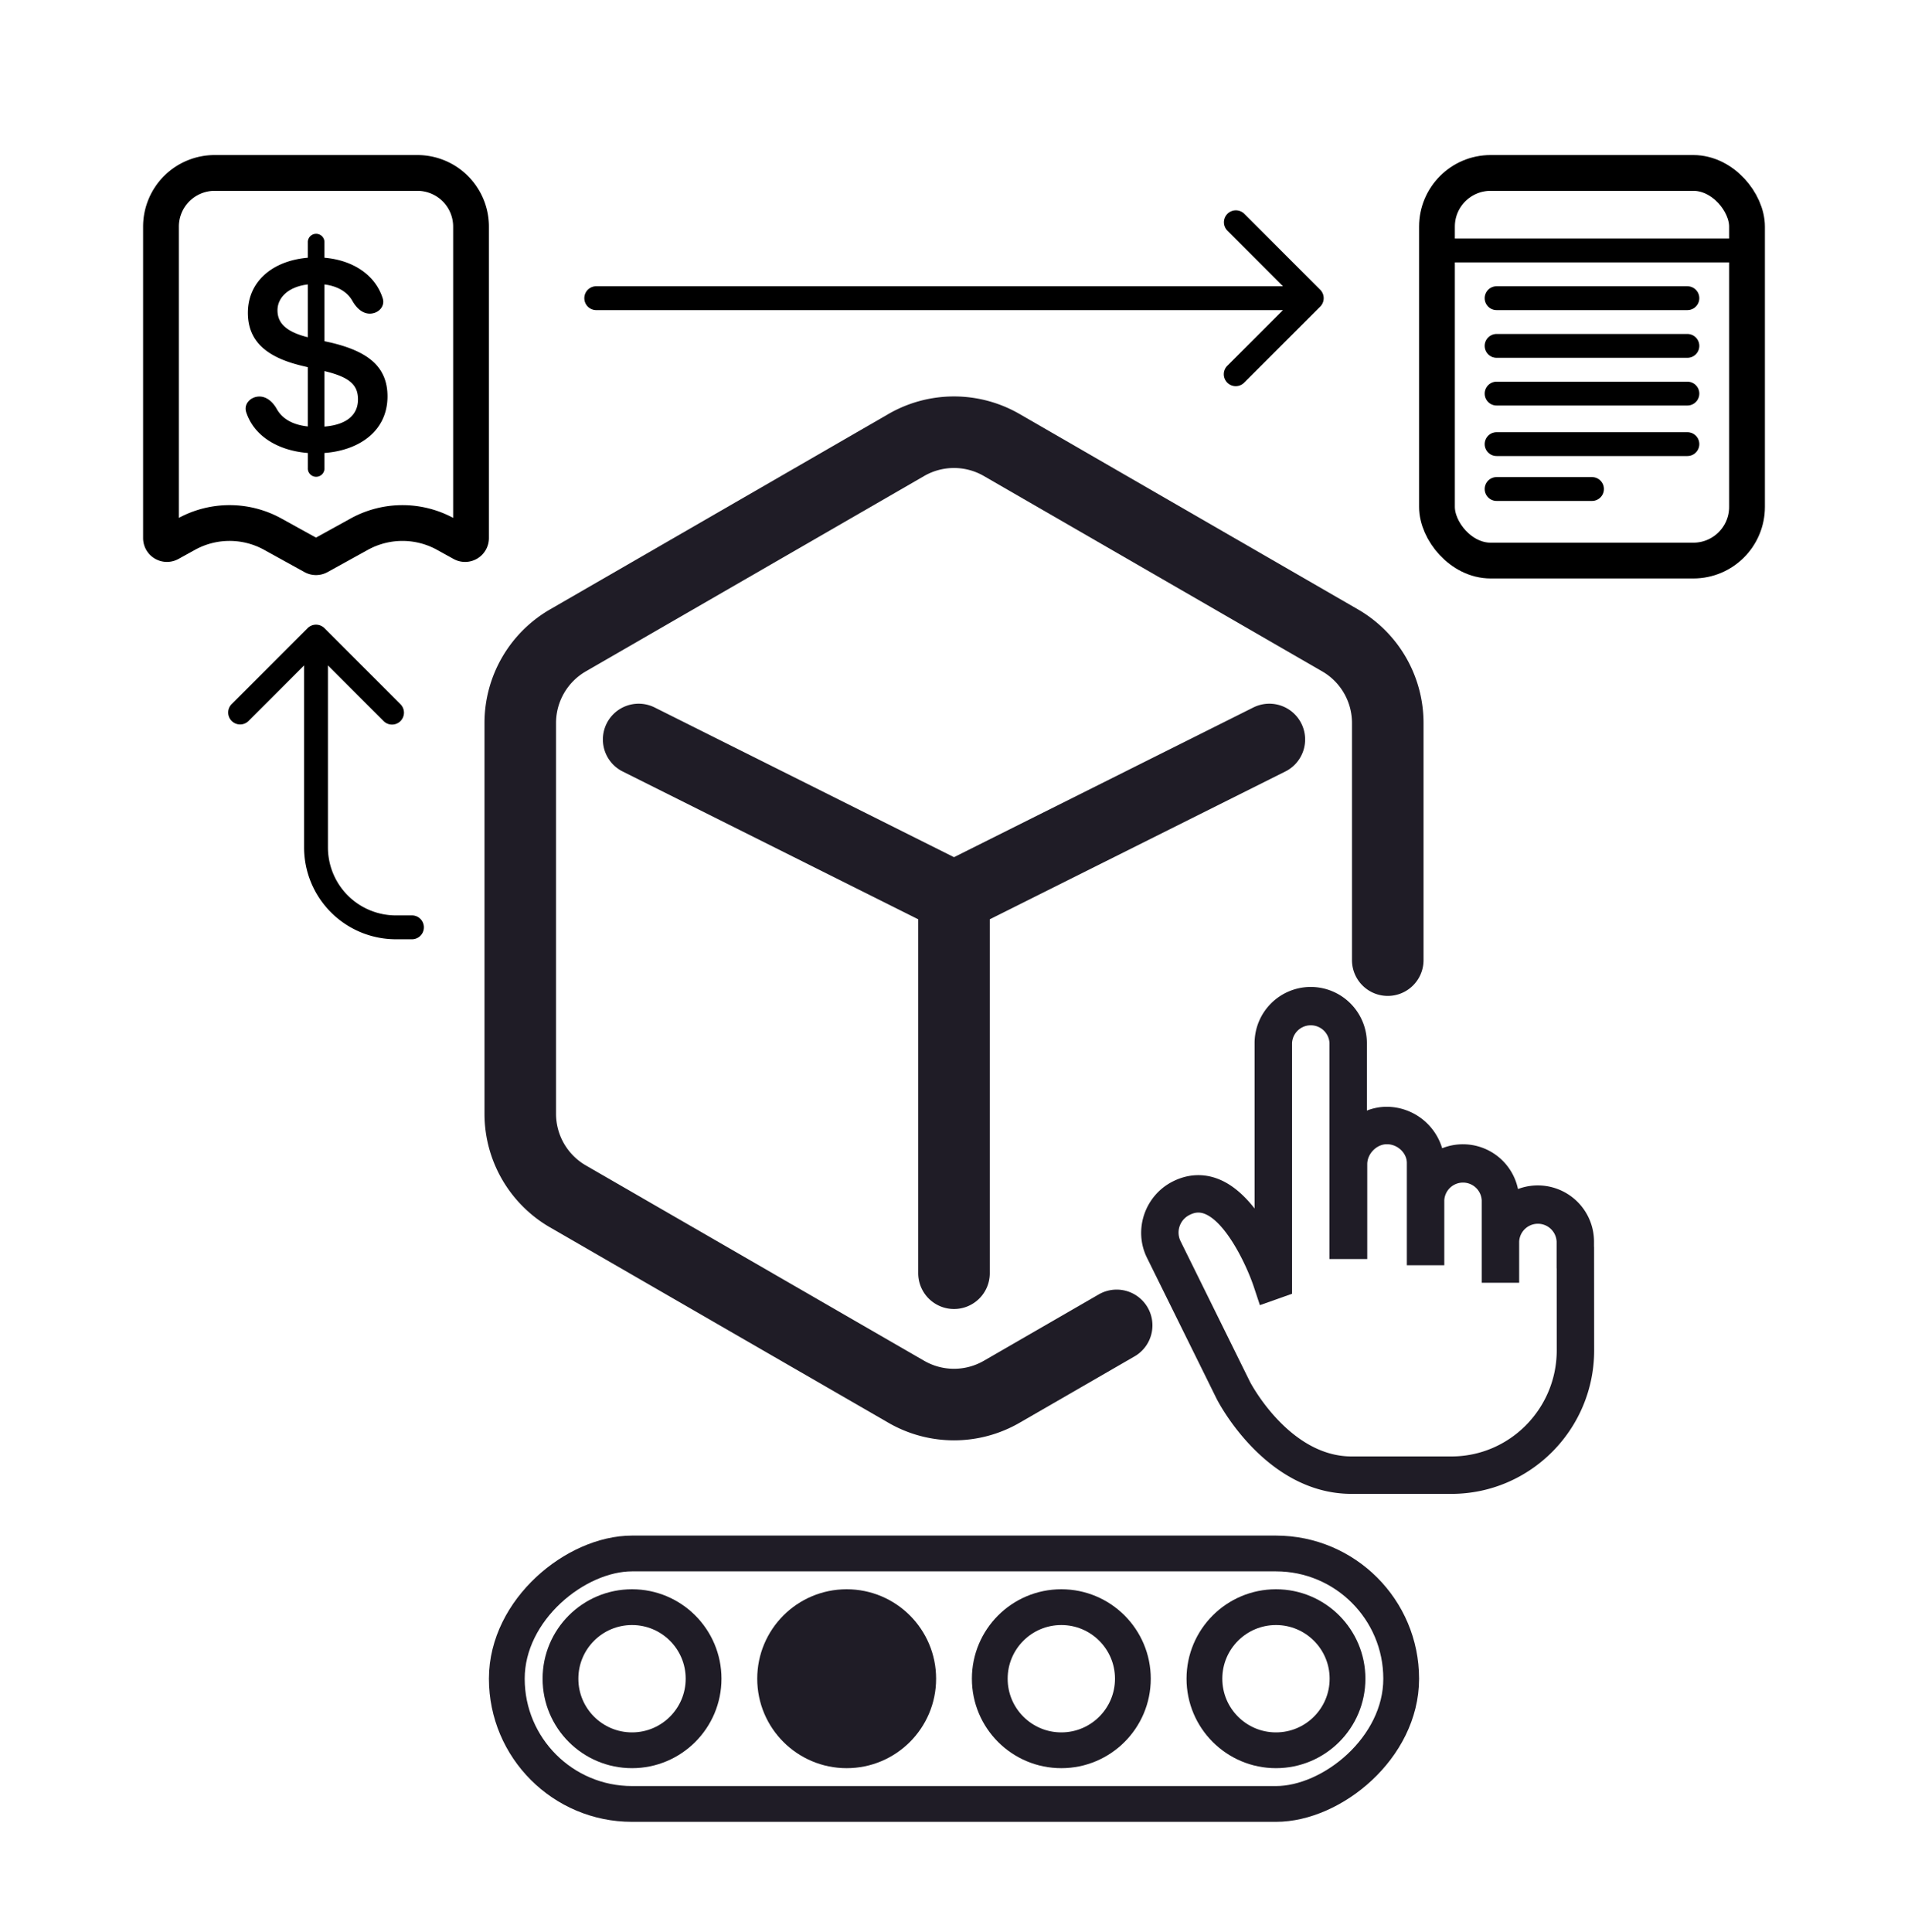
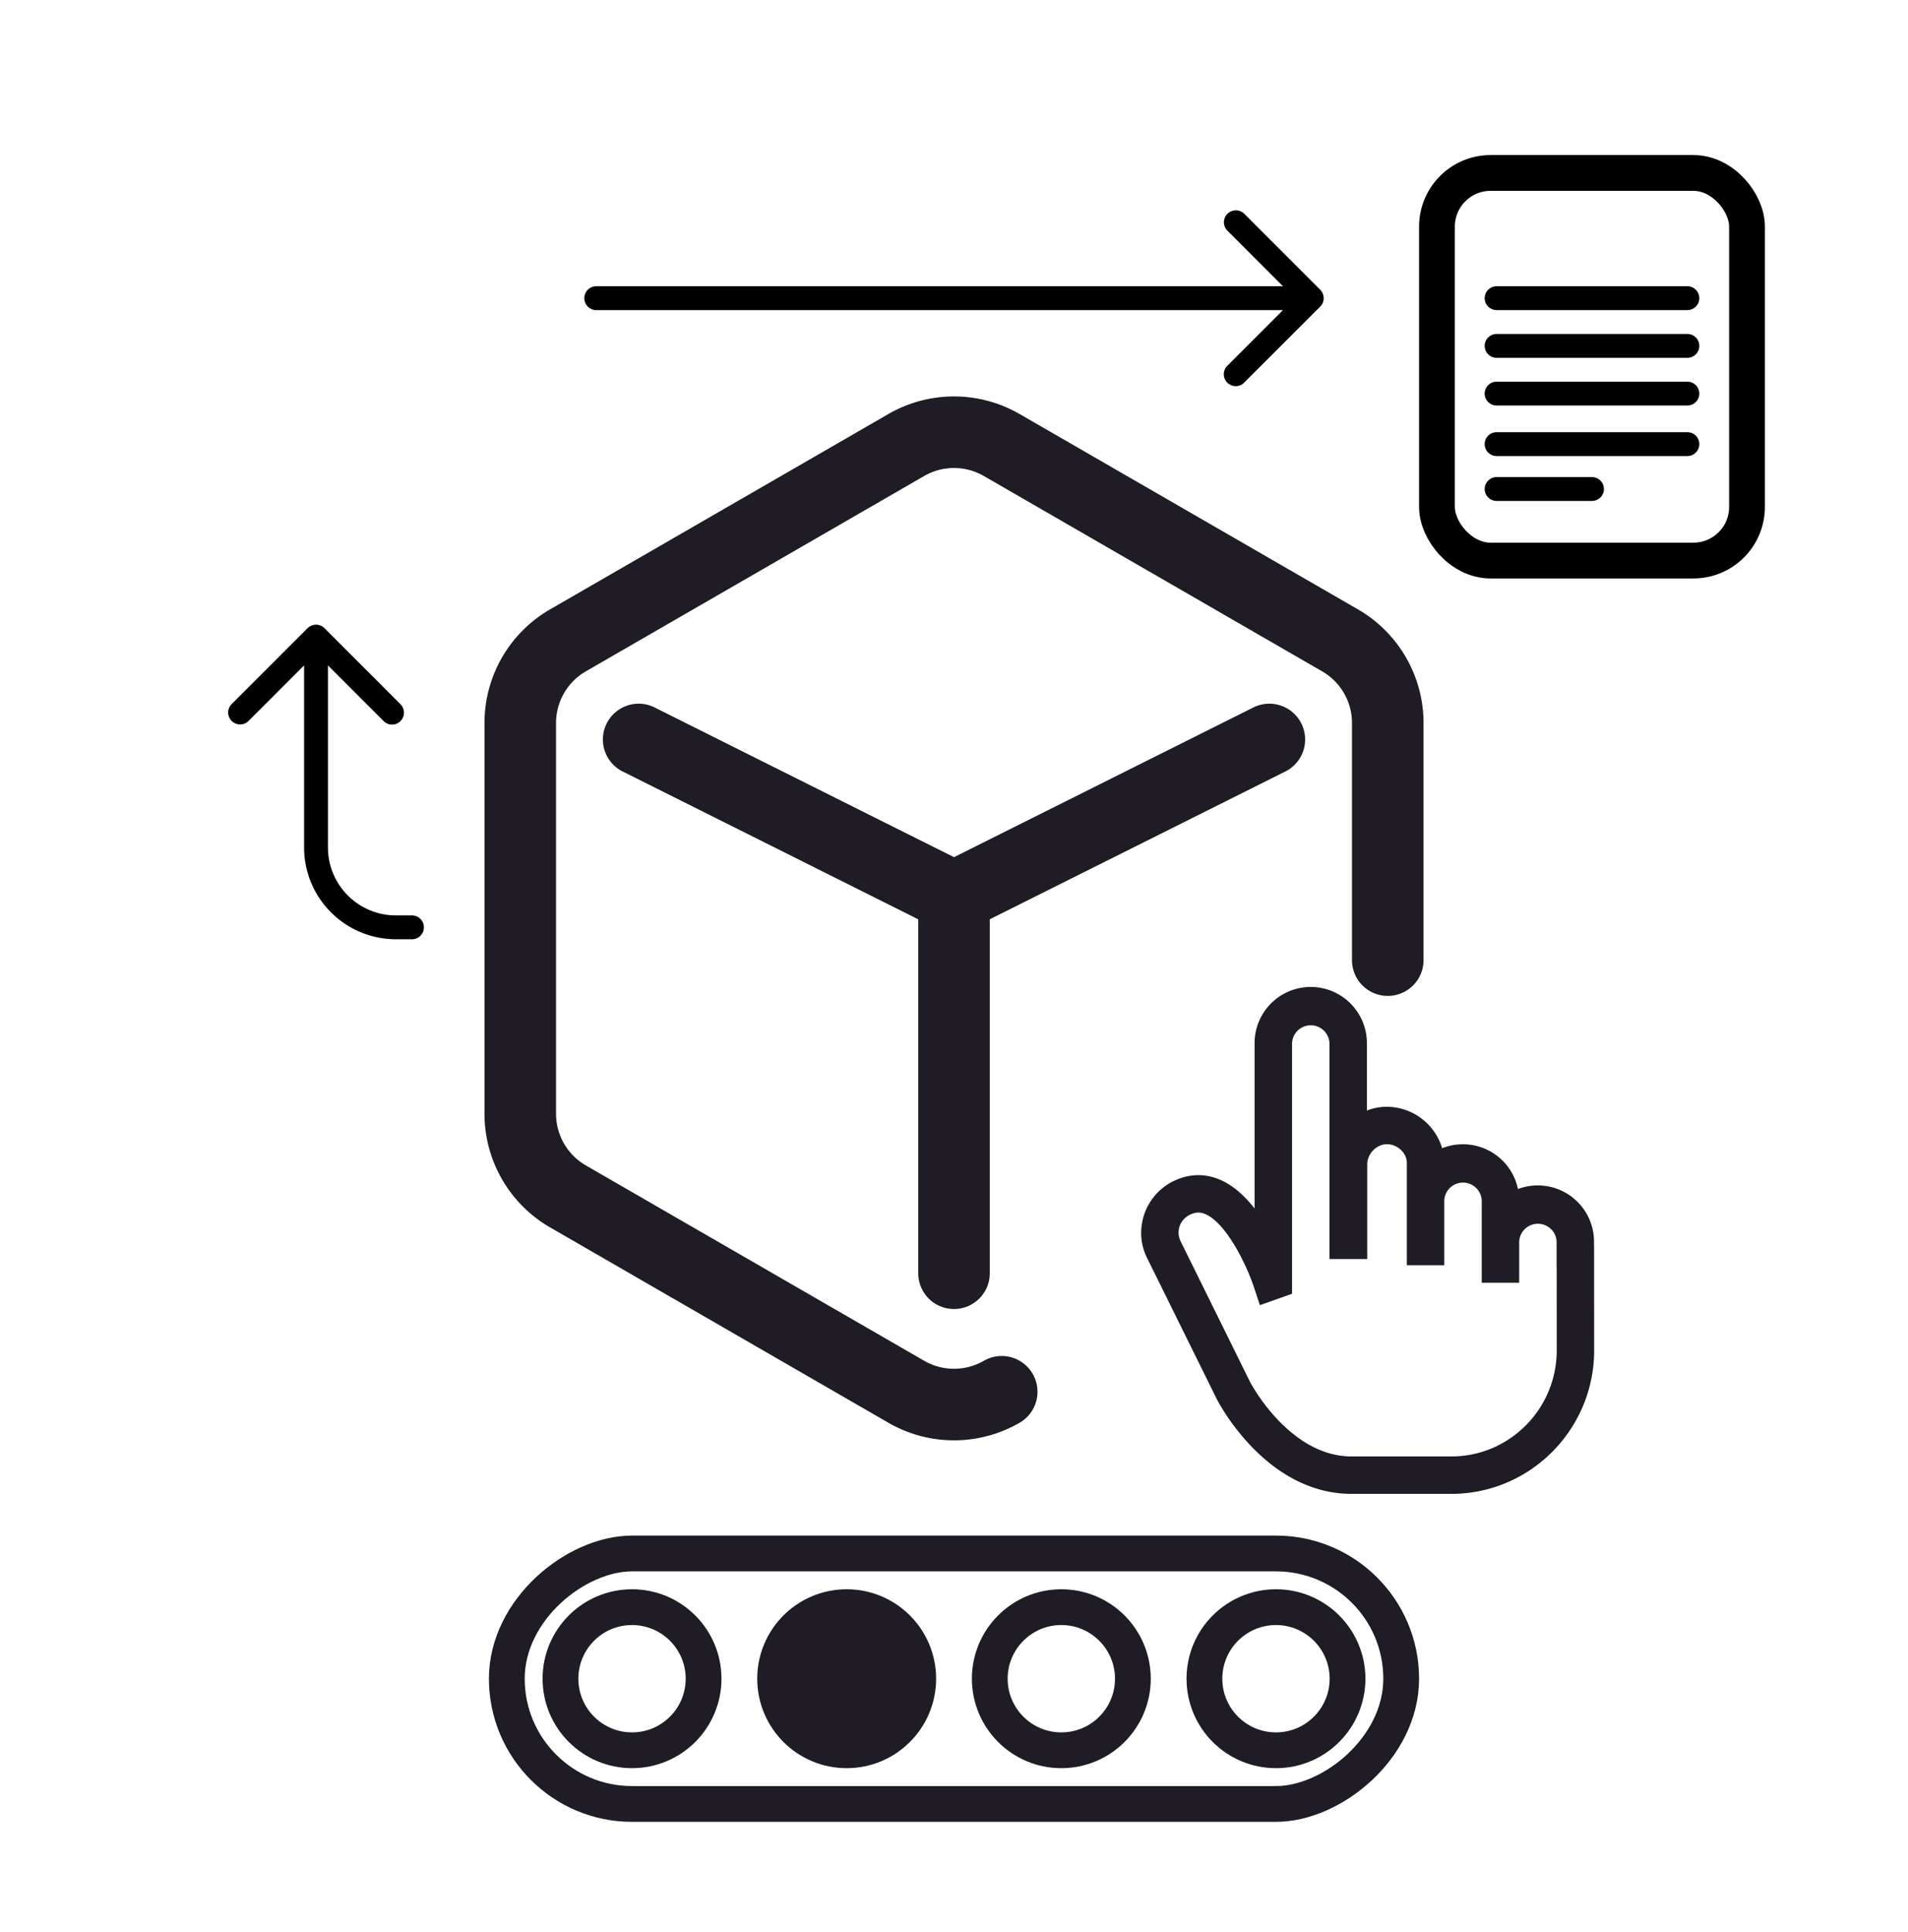
<svg xmlns="http://www.w3.org/2000/svg" width="80" height="81" fill="none">
  <path fill="#1F1C26" d="M66.835 52.266v-.218a2.357 2.357 0 0 0-3.188-2.202 2.358 2.358 0 0 0-3.179-1.71 2.438 2.438 0 0 0-2.319-1.739c-.293 0-.575.057-.837.159v-2.828a2.357 2.357 0 0 0-2.354-2.354 2.357 2.357 0 0 0-2.355 2.354v6.934c-.412-.526-.907-.985-1.483-1.221-.641-.264-1.317-.232-1.953.091-1.17.595-1.653 2.03-1.075 3.197l2.924 5.919c.083.162 2.065 3.977 5.654 3.977h4.185c3.3 0 5.986-2.699 5.986-6.017l-.003-4.342h-.003Zm-5.98 8.79H56.67c-2.585 0-4.196-3.008-4.254-3.118L49.5 52.032a.822.822 0 0 1 .38-1.102c.228-.116.427-.128.644-.039.866.356 1.717 2.068 2.05 3.063l.252.76 1.348-.478V43.728a.786.786 0 0 1 1.57 0v9.052h1.583v-3.976c0-.438.393-.837.823-.837.446 0 .837.366.837.785v4.29h1.57v-2.72a.786.786 0 0 1 1.57 0v3.452h1.57v-1.726a.786.786 0 0 1 1.57 0v1.122h.003l.002 3.438c0 2.452-1.98 4.448-4.416 4.448Z" />
  <rect width="10.5" height="37.5" x="21.25" y="75.624" stroke="#1F1C26" stroke-width="1.5" rx="5.25" transform="rotate(-90 21.25 75.624)" />
  <circle cx="26.5" cy="70.374" r="3" stroke="#1F1C26" stroke-width="1.5" transform="rotate(-90 26.5 70.374)" />
  <circle cx="35.5" cy="70.374" r="3" fill="#1F1C26" stroke="#1F1C26" stroke-width="1.5" transform="rotate(-90 35.5 70.374)" />
  <circle cx="44.5" cy="70.374" r="3" stroke="#1F1C26" stroke-width="1.5" transform="rotate(-90 44.5 70.374)" />
  <circle cx="53.5" cy="70.374" r="3" stroke="#1F1C26" stroke-width="1.5" transform="rotate(-90 53.5 70.374)" />
-   <path stroke="#1F1C26" stroke-linecap="round" stroke-width="3" d="M58.187 40.25v-9.94a4 4 0 0 0-2-3.465L42 18.655a4 4 0 0 0-4 0l-14.186 8.19a4 4 0 0 0-2 3.464v16.382a4 4 0 0 0 2 3.464L38 58.345a4 4 0 0 0 4 0l2.547-1.47 2.273-1.313M26.778 31 40 37.611M53.222 31 40 37.611m0 0v15.764" />
-   <path stroke="#000" stroke-width="1.5" d="M9 7.25h8.5a2.25 2.25 0 0 1 2.25 2.25v13.056a.25.25 0 0 1-.37.22l-.694-.383a3.75 3.75 0 0 0-3.623 0l-1.692.934a.25.25 0 0 1-.242 0l-1.692-.934a3.75 3.75 0 0 0-3.624 0l-.692.382a.25.25 0 0 1-.371-.219V9.5A2.25 2.25 0 0 1 9 7.25Z" />
+   <path stroke="#1F1C26" stroke-linecap="round" stroke-width="3" d="M58.187 40.25v-9.94a4 4 0 0 0-2-3.465L42 18.655a4 4 0 0 0-4 0l-14.186 8.19a4 4 0 0 0-2 3.464v16.382a4 4 0 0 0 2 3.464L38 58.345a4 4 0 0 0 4 0M26.778 31 40 37.611M53.222 31 40 37.611m0 0v15.764" />
  <rect width="13" height="16.25" x="60.25" y="7.25" stroke="#000" stroke-width="1.5" rx="2.25" />
-   <path fill="#000" d="M13.604 15.557v2.326c.99-.082 1.406-.533 1.406-1.137 0-.592-.322-.931-1.406-1.19Zm-.698-1.418v-2.215c-.832.1-1.271.562-1.271 1.084 0 .521.34.896 1.271 1.13Zm.697.164.264.058c1.541.364 2.38.996 2.38 2.256 0 1.436-1.161 2.262-2.643 2.373v.63a.349.349 0 1 1-.697 0v-.63c-1.236-.097-2.256-.7-2.585-1.712-.113-.347.19-.655.555-.655.318 0 .571.244.727.521.221.393.636.662 1.302.733v-2.484l-.222-.053c-1.489-.352-2.291-1.02-2.291-2.227 0-1.318 1.042-2.185 2.513-2.308v-.636a.349.349 0 1 1 .697 0v.636c1.208.102 2.14.73 2.445 1.706.105.339-.189.637-.543.637-.322 0-.573-.256-.73-.536-.221-.39-.638-.62-1.171-.688v2.379Z" />
-   <path stroke="#000" d="M60.531 10.5h12.344" />
  <path stroke="#000" stroke-linecap="round" d="M62.75 12.5h8m-8 2h8m-8 2h8m-8 2.118h8m-8 1.882h4" />
  <path fill="#000" d="M55.354 12.854a.5.5 0 0 0 0-.708l-3.182-3.182a.5.5 0 1 0-.707.708l2.828 2.828-2.828 2.828a.5.5 0 1 0 .707.707l3.182-3.181ZM25 12a.5.5 0 0 0 0 1v-1Zm12 1h12v-1H37v1Zm12 0h6v-1h-6v1Zm-24 0h12v-1H25v1ZM13.604 26.334a.5.5 0 0 0-.708 0l-3.182 3.182a.5.5 0 1 0 .708.707l2.828-2.828 2.828 2.828a.5.5 0 1 0 .707-.707l-3.181-3.182Zm3.67 13.041a.5.5 0 1 0 0-1v1Zm-3.524-3.85v-8.837h-1v8.838h1Zm3.524 2.85H16.6v1h.675v-1Zm-4.524-2.85a3.85 3.85 0 0 0 3.85 3.85v-1a2.85 2.85 0 0 1-2.85-2.85h-1Z" />
</svg>